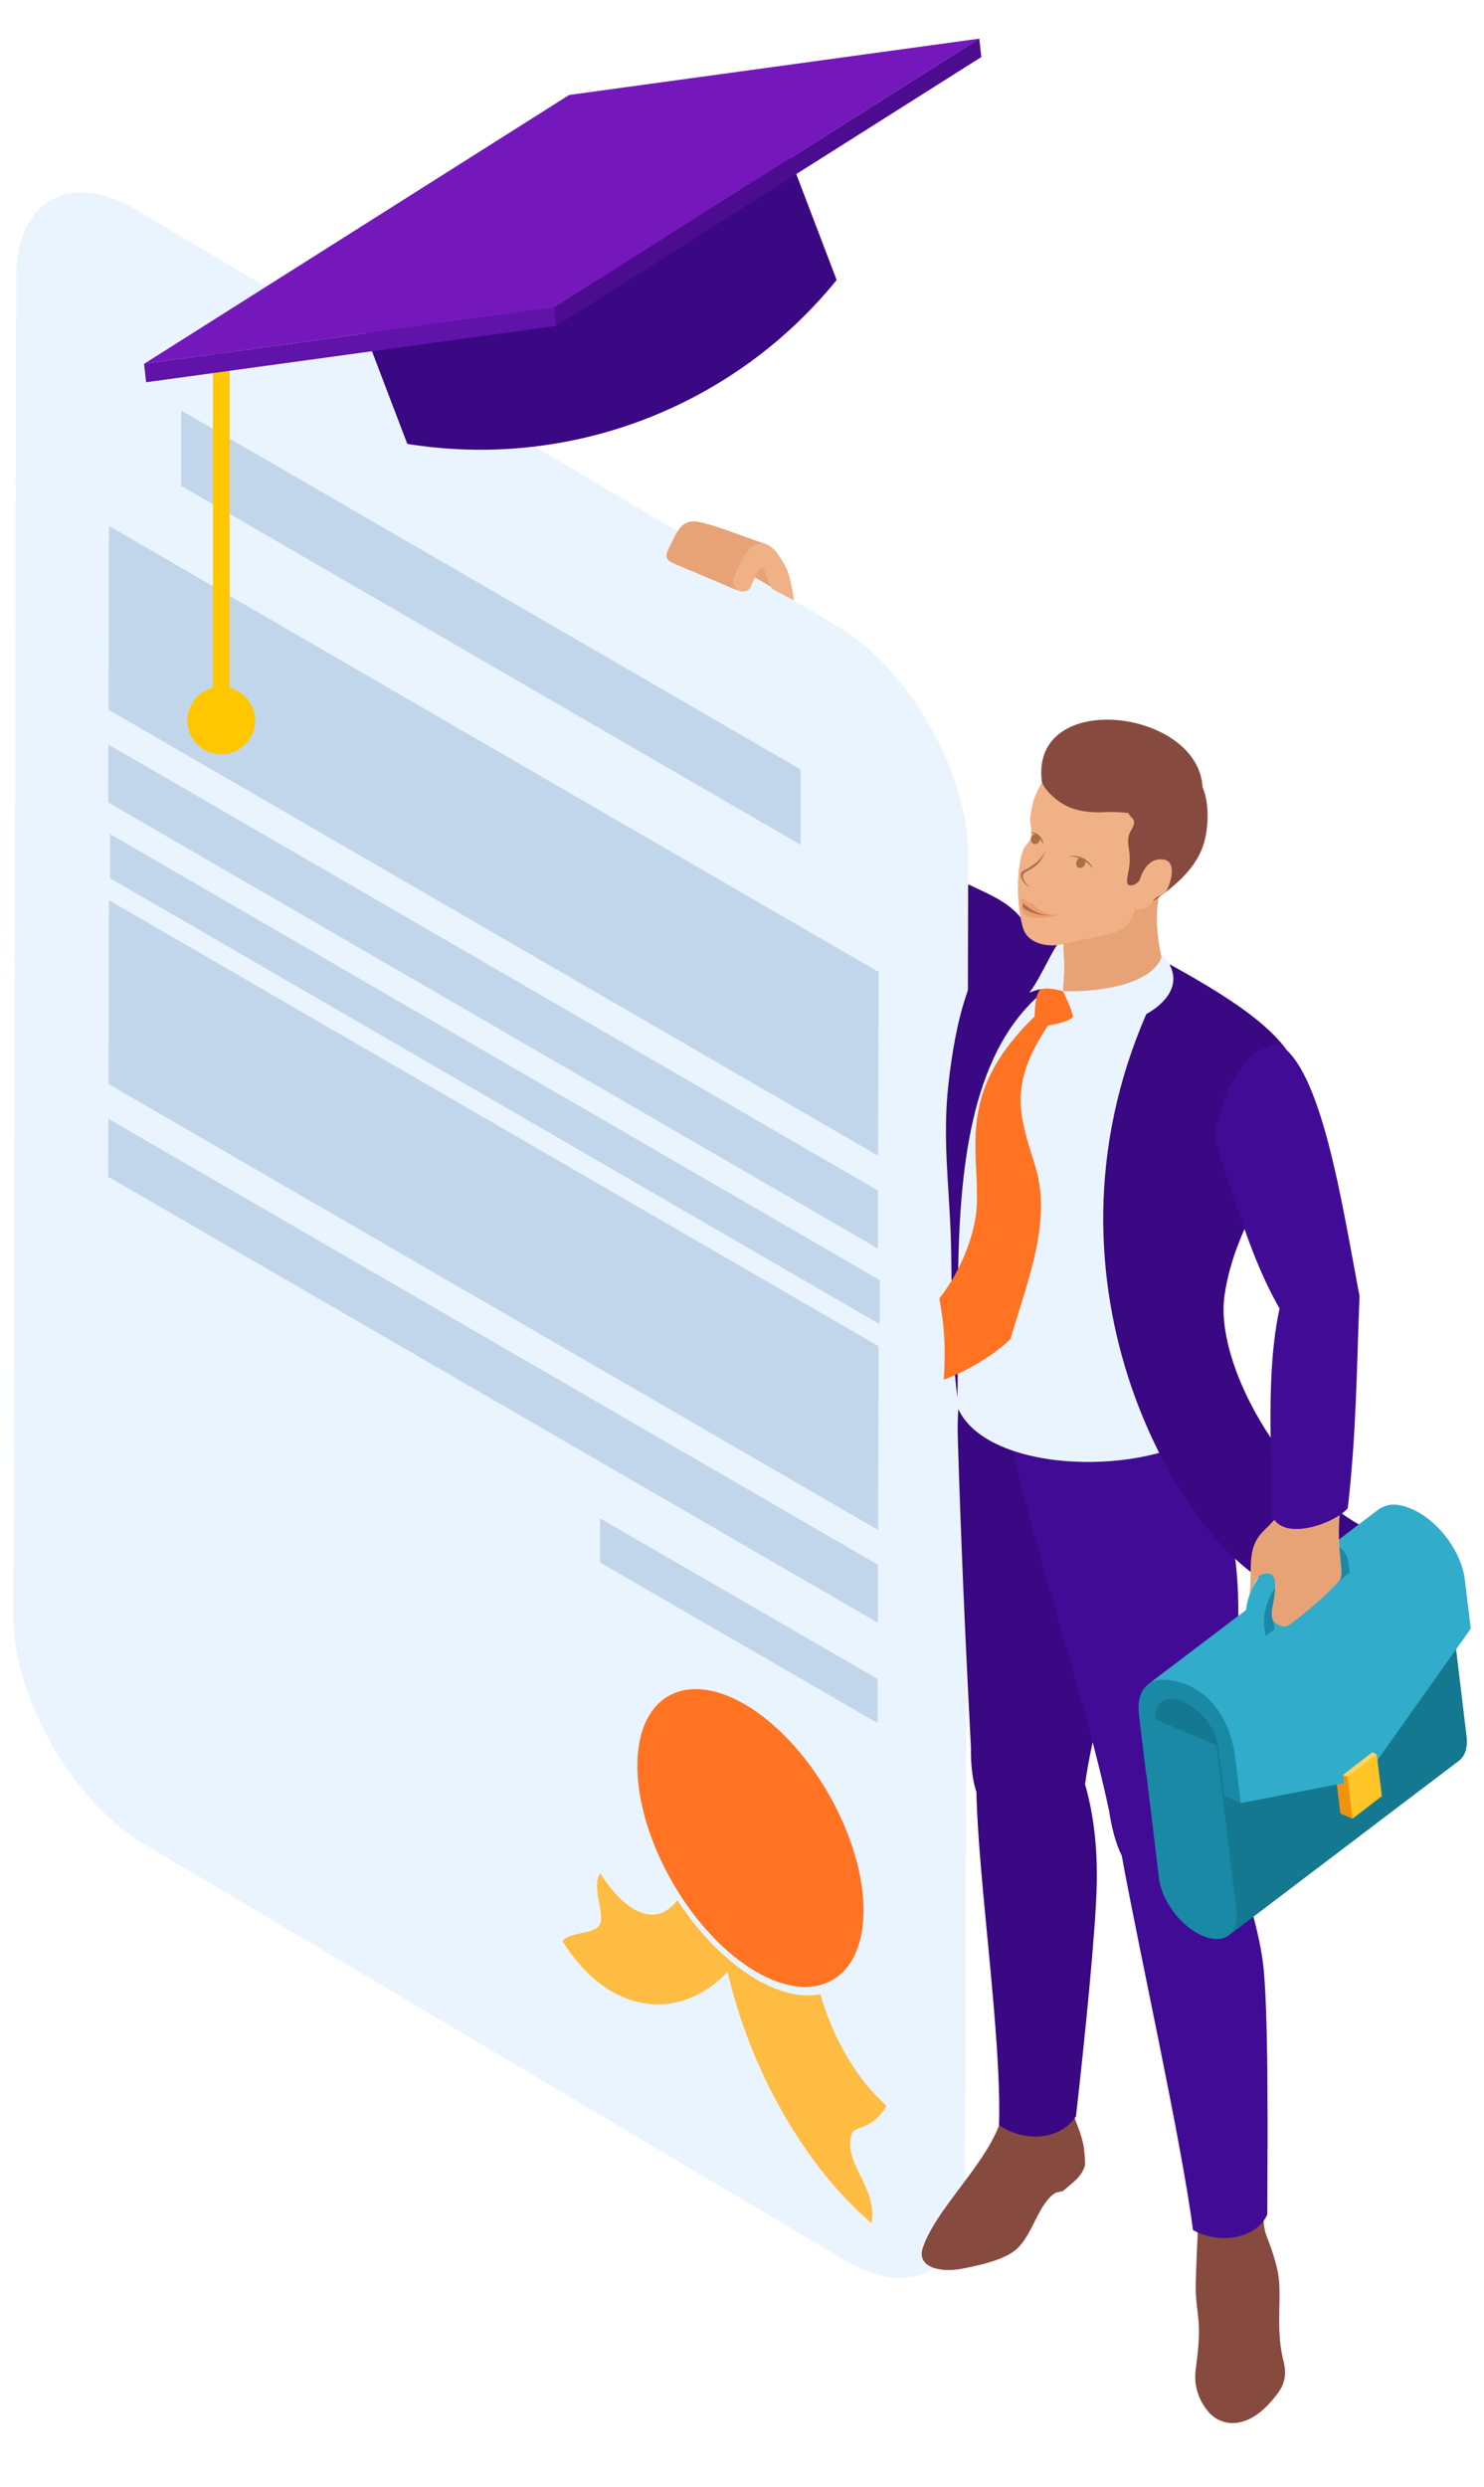
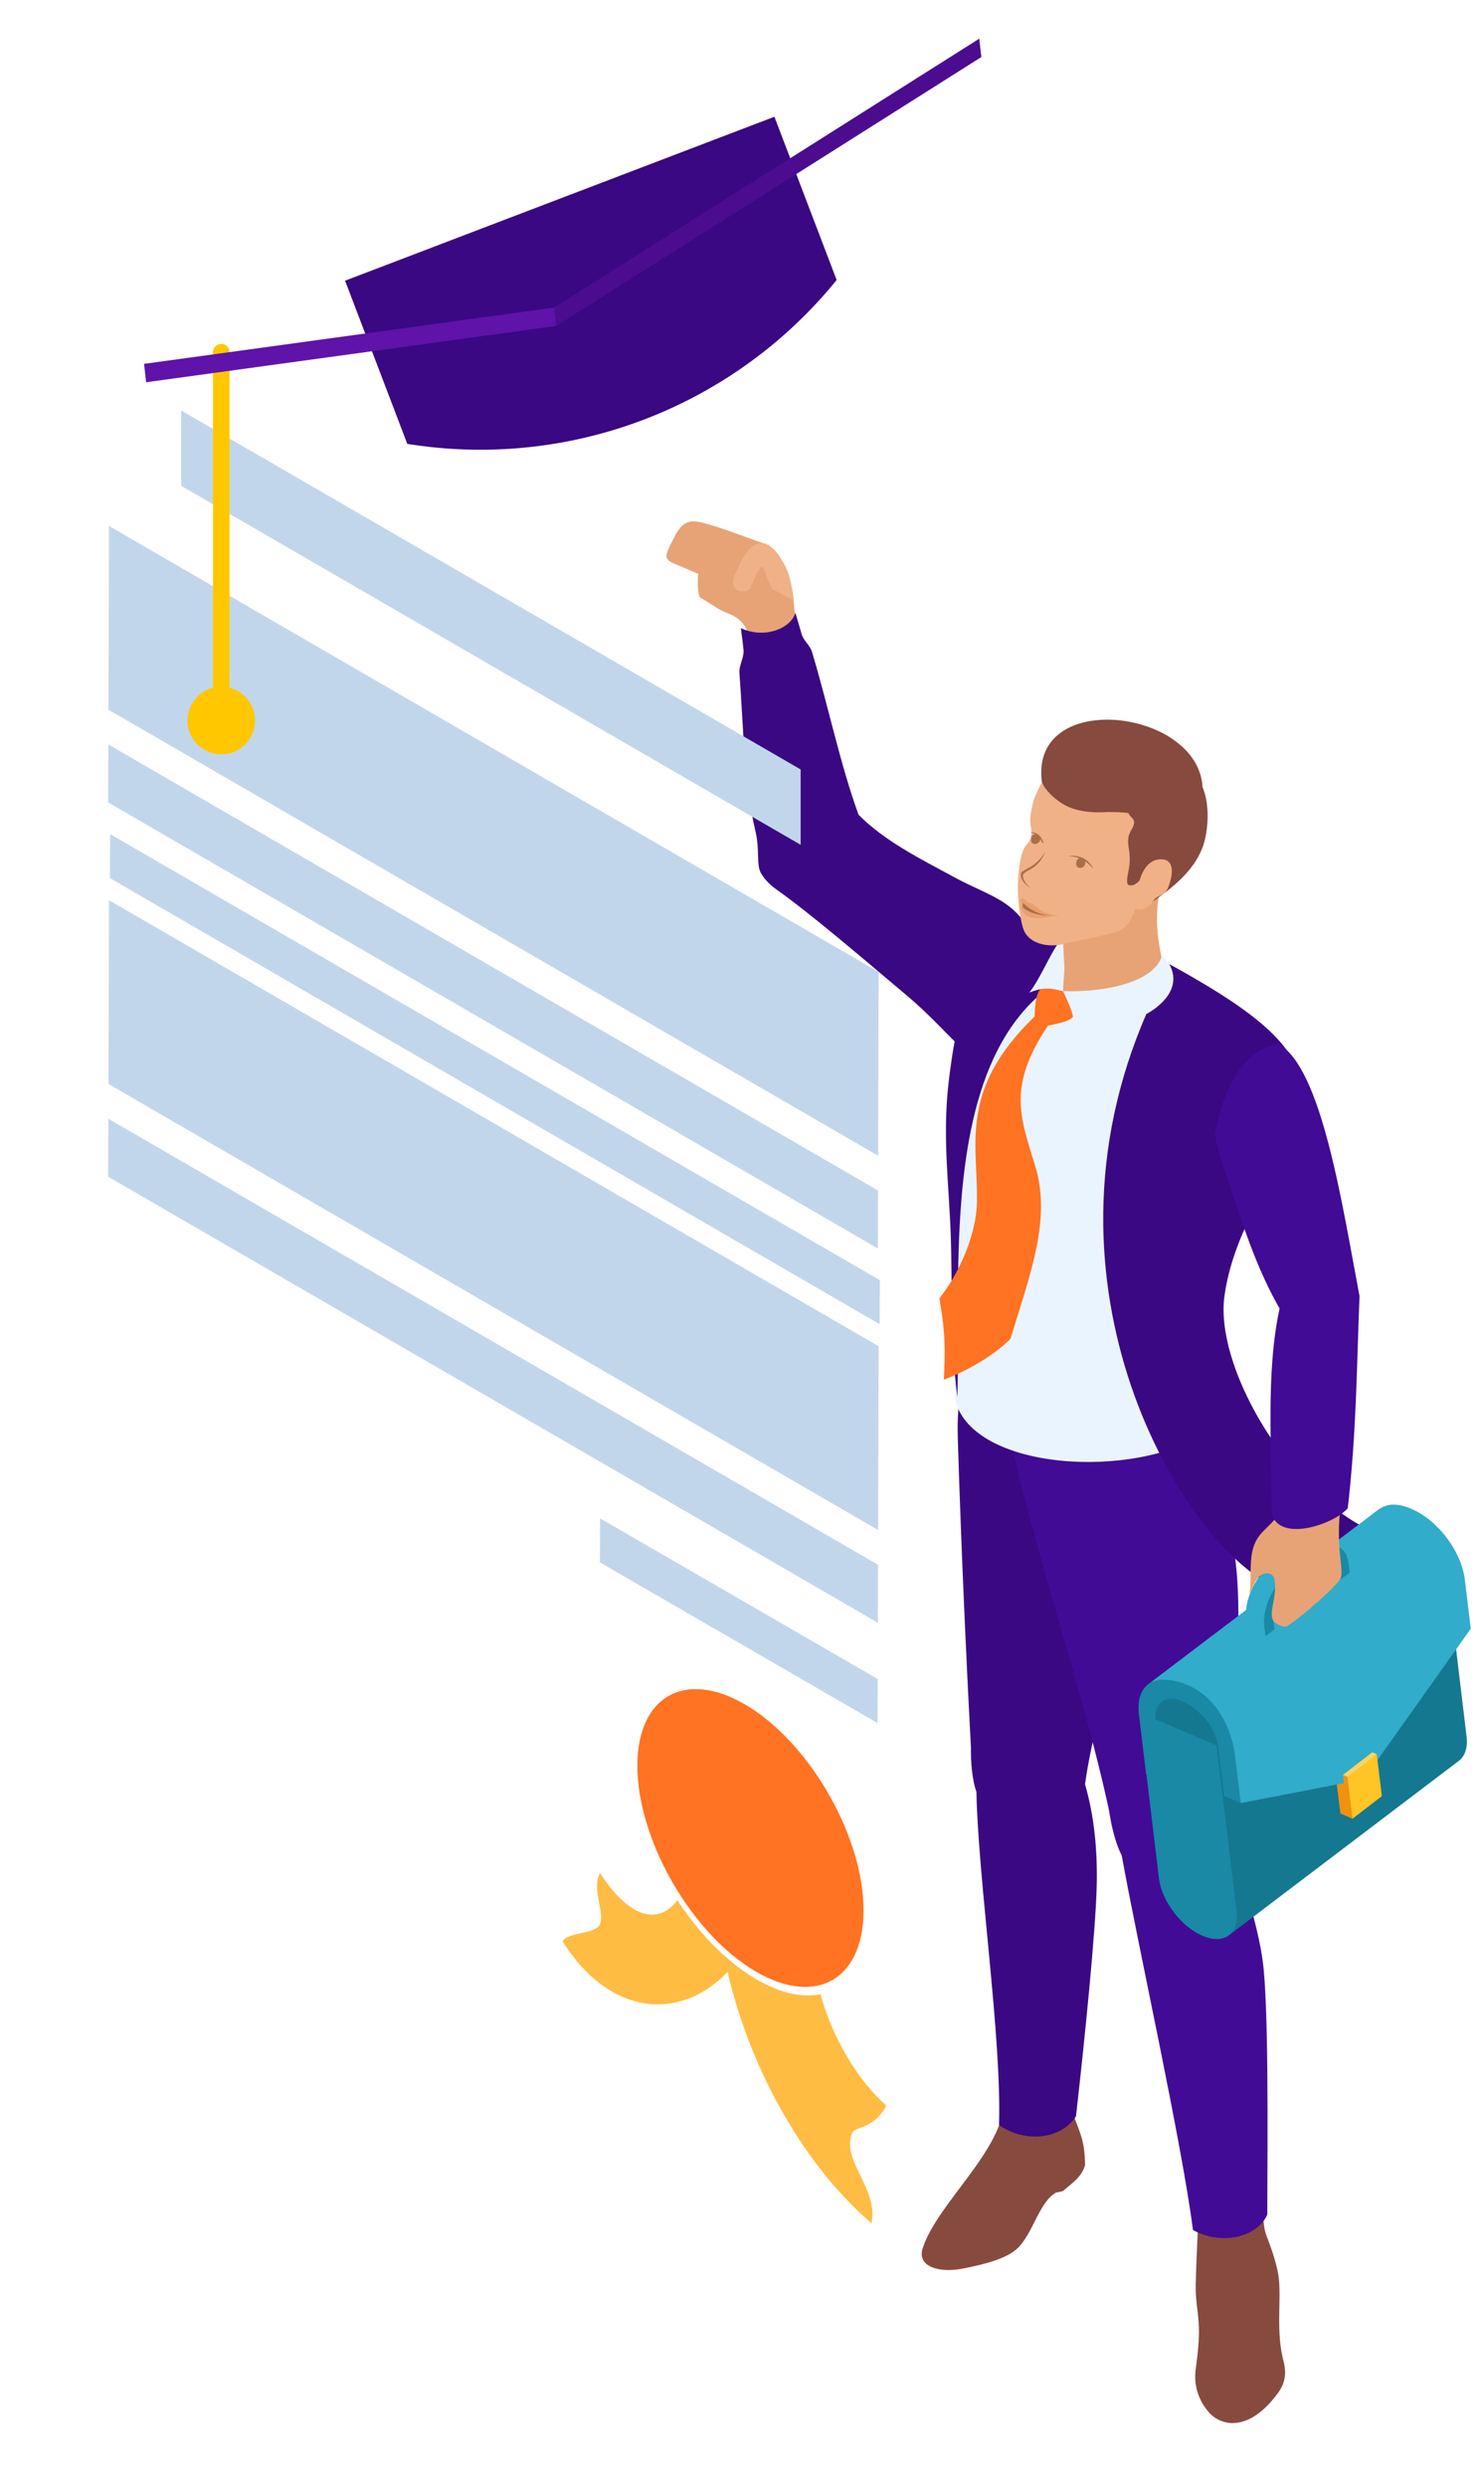
<svg xmlns="http://www.w3.org/2000/svg" version="1.1" id="Calque_1" x="0px" y="0px" width="443px" height="742px" viewBox="0 0 443 742" enable-background="new 0 0 443 742" xml:space="preserve">
  <g>
    <g>
      <path fill-rule="evenodd" clip-rule="evenodd" fill="#E7A376" d="M215.218,161.028c5.195,0.753,12.361,1.661,16.032,4.148    c4.647,3.145,5.283,10.458,5.949,17.171c-0.155-0.024,2.548,9.086,2.323,9.108c-3.257,0.34-15.907-0.653-16.186-1.99    c-0.708-3.37-2.816-5.221-6.216-6.58c-3.1-1.237-2.873-1.548-8.038-4.575c-1.466-1.118-0.826-14.173,1.847-16.613    C212.225,160.518,210.495,160.343,215.218,161.028z" />
      <path fill-rule="evenodd" clip-rule="evenodd" fill="#3A0882" d="M256.293,243.057c-5.507-15.147-8.868-31.814-13.93-48.694    c-0.489-1.622-2.518-3.37-3.015-5.055c-0.619-2.104-1.25-4.261-1.895-6.478c-1.484,4.841-9.507,7.802-16.286,4.555    c0.299,2.111,0.558,4.27,0.783,6.463c0.235,2.282-1.391,4.6-1.216,6.934c1.159,15.575,1.438,33.37,4.72,46.892    c1.497,6.164,0.147,10.317,1.834,13.042c0.621,1.017,1.949,2.842,4.378,4.557c10.104,7.135,24.773,19.702,39.087,31.756    c13.838,11.656,18.727,21.729,27.396,19.704c8.851-2.07,13.864-24.945,11.36-33.417c-4.278-14.485-13.41-15.519-24.402-21.484    C275.063,256.38,264.114,250.984,256.293,243.057z" />
    </g>
    <g>
-       <path fill-rule="evenodd" clip-rule="evenodd" fill="#EAF4FF" d="M4.836,82.752c0.067-23.831,16.946-32.379,37.706-19.038    l209.023,124.078c20.738,13.326,37.527,43.498,37.462,67.329l-0.896,399.09c-0.065,23.827-16.966,32.359-37.708,19.036    L41.404,549.17C20.64,535.829,3.874,505.667,3.94,481.841L4.836,82.752z" />
      <g>
        <g>
          <path fill-rule="evenodd" clip-rule="evenodd" fill="#FFBC42" d="M216.174,583.39c5.79,30.06,22.331,61.355,43.978,79.837      c2.103-10.492-9.115-18.525-5.775-26.902c0.835-2.096,6.259-0.882,10.226-8.151c-9.015-8.022-16.152-20.537-19.669-33.231      c-5.914,1.166-13.182-0.566-21.021-5.602C221.255,587.633,218.666,585.63,216.174,583.39z" />
          <path fill-rule="evenodd" clip-rule="evenodd" fill="#FFBC42" d="M202.219,566.887c-6.761,8.772-15.906,3.175-23.093-8.124      c-2.691,4.895,1.687,12.107-0.143,15.46c-1.592,2.918-9.443,2.066-11.009,4.934c14.148,22.791,36.631,24.584,51.261,6.824      C212.885,580.937,207.062,574.297,202.219,566.887z" />
        </g>
        <path fill-rule="evenodd" clip-rule="evenodd" fill="#FF7322" d="M224.138,509.545c-18.599-11.945-33.813-4.265-33.874,17.092     c-0.061,21.367,15.056,48.533,33.655,60.481c18.587,11.943,33.805,4.261,33.866-17.106     C257.846,548.655,242.728,521.489,224.138,509.545z" />
      </g>
      <g>
        <path fill-rule="evenodd" clip-rule="evenodd" fill="#C2D6EB" d="M262.137,344.796l0.16-54.828L32.532,156.901l-0.16,54.826     L262.137,344.796L262.137,344.796z M262.055,372.458L32.29,239.391l0.052-17.297l229.765,133.069L262.055,372.458z" />
        <path fill-rule="evenodd" clip-rule="evenodd" fill="#C2D6EB" d="M261.969,514.038l0.039-13.145l-82.886-47.935l-0.039,13.146     L261.969,514.038L261.969,514.038z M262.639,381.899L32.874,248.834l-0.037,13.144L262.6,395.045L262.639,381.899     L262.639,381.899z M262.137,456.45L32.372,323.385l0.16-54.83l229.765,133.067L262.137,456.45L262.137,456.45z M262.055,484.111     L32.29,351.045l0.052-17.295l229.765,133.067L262.055,484.111z" />
        <polygon fill-rule="evenodd" clip-rule="evenodd" fill="#C2D6EB" points="239.003,229.549 54.075,122.451 54.075,144.932      239.003,252.031    " />
      </g>
    </g>
    <g>
      <path fill-rule="evenodd" clip-rule="evenodd" fill="#E7A376" d="M229.314,162.815c-3.917-0.64-6.527,6.039-7.83,9.979    l-1.08,3.271h-0.443l-18.426-7.795c-2.742-1.16-3.192-1.99-1.838-4.797c2.505-5.2,3.889-8.691,8.81-7.795    c4.746,0.865,14.204,4.676,20.161,6.653C229.057,162.46,228.934,162.689,229.314,162.815z" />
      <path fill-rule="evenodd" clip-rule="evenodd" fill="#F0B186" d="M236.996,179.121c-0.48-4.544-1.708-7.767-2.591-9.921    c-1.12-2.74-4.037-7.604-7.513-7.096c-2.801,0.227-4.497,3.231-5.654,5.414c-0.696,1.311-1.406,2.873-2.144,4.693    c-0.646,1.596-0.054,3.245,1.041,3.854c1.384,0.772,3.476,0.214,3.793-0.571c0.671-1.655,1.328-3.098,1.983-4.334    c0.379-0.709,0.668-1.397,1.107-1.88c0.989-1.083,1.698,3.398,3.496,6.404L236.996,179.121z" />
    </g>
    <g>
      <g>
        <path fill-rule="evenodd" clip-rule="evenodd" fill="#874A3F" d="M376.854,660.729c0.554,1.992,0.242,3.658,1.224,6.275     c0.986,2.616,2.159,5.536,3.227,10.083c1.653,7.022-0.618,16.432,1.609,26.368c1.151,3.971,1.064,7.155-1.575,10.665     c-2.591,3.439-7.458,8.955-13.808,8.745c-1.449-0.048-4.408-0.625-6.696-3.249c-2.401-2.756-4.365-6.783-4.001-11.779     c0.139-1.893,1.237-7.996,1.051-13.553c-0.164-4.866-1.06-7.546-0.943-12.882c0.117-5.639,0.549-13.404,0.64-17.047     L376.854,660.729z" />
        <path fill-rule="evenodd" clip-rule="evenodd" fill="#874A3F" d="M320.774,631.826c1.838,4.998,3.05,7.133,3.136,14.108     c-1.129,3.684-3.72,5.18-6.614,7.724l-2.037,0.445c-5.053,2.734-6.9,12.322-11.589,16.688c-3.305,3.08-9.889,4.756-16.425,6.017     c-6.982,1.348-13.618-0.646-11.797-6.141c4.512-13.642,24.035-29.054,24.484-44.301L320.774,631.826z" />
        <path fill-rule="evenodd" clip-rule="evenodd" fill="#3A0882" d="M291.475,534.572c0.502,26.139,7.618,73.639,6.749,99.399     c7.895,5.477,18.627,4.218,22.974-2.635c2.712-23.701,5.87-55.548,6.186-68.556c0.26-10.825-0.709-20.779-3.478-30.502     c3.885-28.6,20.401-67.627,16.469-94.538c-1.73-11.818-9.474-24.543-11.728-34.293c-19.483,24.002-34.33,12.498-42.393,10.415     c0.047,8.293-0.58,7.186-0.312,15.901c0.909,29.477,2.28,60.949,3.897,91.533C289.784,525.864,290.195,530.885,291.475,534.572z" />
        <path fill-rule="evenodd" clip-rule="evenodd" fill="#410B96" d="M334.868,553.587c4.693,26.141,17.987,85.922,21.249,111.68     c8.435,4.685,19.207,2.238,22.187-4.615c0.1-23.702,0.411-62.68-1.367-75.686c-1.475-10.825-6.523-27.118-10.849-36.841     c-0.709-28.6,8.349-68.419,0.1-95.33c-3.625-11.82-13.41-24.543-17.229-34.293c-5.23,8.03-11.572,11.411-28.858,10.001     c-1.691-0.139-16.101-10.434-20.859-11.614c6.03,36.334,23.407,83.793,31.864,123.422     C331.779,544.881,332.995,549.898,334.868,553.587z" />
      </g>
      <path fill-rule="evenodd" clip-rule="evenodd" fill="#EAF4FF" d="M369.059,300.865c-5.767-3.461-20.089-13.488-32.621-20.098    c-16.507-8.708-33.175-11.351-43.842,7.854c-6.061,10.912-9.859,26.552-9.18,46.924c0.269,7.946,1.817,15.703,2.704,24.374    c1.181,11.485-1.609,20.216-2.284,30.246c-0.472,6.964,2.228,12.917,1.371,18.478c-0.112,3.493,0.026,6.684-0.013,9.245    c5.446,20.774,53.204,23.692,75.148,9.422c-0.627-1.718-0.398-6.135-1.401-10.828c1.64-5.187,3.279-7.628,3.945-13.836    c1.414-13.112-0.753-20.844,5.005-32.993c7.83-16.531,16.572-34.55,16.884-47.212    C385.025,312.091,376.538,305.349,369.059,300.865z" />
      <path fill-rule="evenodd" clip-rule="evenodd" fill="#3A0882" d="M307.109,276.281c19.228,5.957,32.124,5.896,42.994,11.911    c19.384,10.726,38.526,23.022,37.708,35.961c-1.367,21.633-18.921,38.206-22.291,62.48c-2.851,20.576,17.688,56.035,40.901,68.569    c-3.751,9.753-18.376,20.195-28.062,17.042c-27.179-14.909-72.604-92.026-34.304-173.836    C348.814,288.242,317.244,286.568,307.109,276.281z" />
      <path fill-rule="evenodd" clip-rule="evenodd" fill="#3A0882" d="M285.8,416.804c-2.232-16.985-1.449-32.93-1.994-48.542    c-0.506-14.611-2.475-28.879-0.684-44.846c2.068-18.408,6.549-39.417,19.406-46.557c6.29-3.493,11.731-2.113,28.706,3.039    l-1.207,6.435c-31.198,8.796-40.355,39.112-43.021,71.452C285.315,378.304,286.237,399.639,285.8,416.804z" />
      <g>
        <path fill-rule="evenodd" clip-rule="evenodd" fill="#FF7322" d="M312.84,305.961c-12.095,18.091-8.362,27.11-3.802,41.922     c4.962,16.133-1.856,33.101-7.393,51.548c-4.884,4.869-13.012,9.643-19.89,12.145c0.667-12.212-0.156-17.137-1.332-24.225     c6.67-8.49,11.026-19.893,11.212-28.652c0.368-17.282-5.645-33.372,17.212-55.455c0.204-7.213,1.475-8.438,3.08-8.954     c1.886-0.606,0.506-1.233,5.187,1.058c3.084,1.507,6.264,2.982,4.503,6.283C320.264,304.166,318.642,304.867,312.84,305.961z" />
        <path fill-rule="evenodd" clip-rule="evenodd" fill="#E7A376" d="M316.721,286.956c-0.186-0.982-0.424-1.964-0.631-3.018     c-0.602-3.004,0.182-8.837-0.623-15.72l26.258-4.774l5.693-1.538c-3.253,9.084-2.059,17.61-0.372,25.075     c-1.017,9.264-19.726,8.812-29.619,8.728C316.881,293.263,317.283,289.977,316.721,286.956z" />
        <path fill-rule="evenodd" clip-rule="evenodd" fill="#EAF4FF" d="M317.426,295.722c-0.173-1.41,0.242-4.123,0.29-6.564     c0.039-2.182-0.519-7.711-0.199-9.034c-2.232,0.002-6.588,11.571-10.256,15.981C311.616,294.472,313.282,294.653,317.426,295.722     z" />
        <path fill-rule="evenodd" clip-rule="evenodd" fill="#EAF4FF" d="M346.924,284.989c-2.574,8.788-19.073,11.076-29.589,10.717     c1.674,3.532,3.859,7.997,2.994,10.877c7.427-0.13,20.037-0.394,27.071-8.057C352.21,293.289,350.216,288.052,346.924,284.989z" />
        <path fill-rule="evenodd" clip-rule="evenodd" fill="#F0B186" d="M316.695,281.808c3.309-0.962,14.085-2.749,17.022-4.012     c5.407-2.321,3.989-7.142,9.608-14.504c6.155-2.04,8.734-4.369,10.187-7.462c3.443-7.333,1.64-16.949-2.816-23.282     c-3.893-5.533-9.435-8.463-16.503-9.067c-13.734-1.172-21.365,3.947-25.492,14.859c-0.355,0.934-1.181,4.806-1.181,5.84     c0,2.455,0.506,3.004,0.342,4.672c-0.104,1.085-0.32,1.977-1.527,3.274c-1.402,1.51-2.202,5.767-2.448,10.836     c-0.286,5.814,0.834,12.211,1.678,14.414C306.871,280.806,311.322,282.705,316.695,281.808z" />
        <path fill-rule="evenodd" clip-rule="evenodd" fill="#874A3F" d="M320.19,239.934c3.534-0.923,16.728-4.423,22.521-6.231     c5.922-1.847,12.367-3.778,15.993,0.528c2.742,5.576,1.977,14.357,0.134,18.949c-2.634,6.573-8.431,11.548-15.798,16.505     c-2.773,1.86-0.389-7.743-0.666-9.923c-1.973,3.171-3.517,4.365-4.659,4.365c-0.831,0-1.813,0.281-0.878-4.105     c1.432-6.722-1.527-8.479,0.947-12.56c1.981-3.27-0.441-3.335-0.909-4.884C331.887,241.761,326.817,243.25,320.19,239.934z" />
        <path fill-rule="evenodd" clip-rule="evenodd" fill="#F0B186" d="M345.734,256.402c5.533-0.694,4.334,5.282,2.786,8.736     c-1.06,2.375-3.076,1.765-4.227,3.575c-1.367,2.156-3.409,2.873-4.953,2.511c-3.127-0.735-0.216-5.009,0.541-6.787     C340.141,261.318,342.222,256.843,345.734,256.402z" />
        <path fill-rule="evenodd" clip-rule="evenodd" fill="#874A3F" d="M358.98,234.736c-4.149,0.218-9.85,3.331-16.166,5.185     c-8.699,2.55-18.294,3.662-24.627,0.421c-3.638-1.86-6.995-5.567-7.207-7.397C307.762,205.498,357.552,211.416,358.98,234.736z" />
        <path fill-rule="evenodd" clip-rule="evenodd" fill="#AA6F48" d="M312.131,253.865c-2.565,4.719-6.566,5.416-7.194,6.411     c-0.653,1.047,0.329,3.322,2.704,4.655c-2.059-1.614-2.552-3.576-2.197-4.09C306.572,259.208,309.813,259.623,312.131,253.865z" />
        <g>
          <path fill-rule="evenodd" clip-rule="evenodd" fill="#AA6F48" d="M326.415,259.246c-2.007-2.299-3.868-3.631-7.54-3.865      C322.777,254.942,325.113,256.597,326.415,259.246z" />
          <path fill-rule="evenodd" clip-rule="evenodd" fill="#AA6F48" d="M322.128,258.896c-1.082-0.234-1.051-1.696-0.532-2.438      c0.229-0.329,0.597-0.498,1.225-0.411c0.389,0.052,1.133,0.502,1.155,1.339C324.005,258.375,323.006,259.086,322.128,258.896z" />
        </g>
        <g>
          <path fill-rule="evenodd" clip-rule="evenodd" fill="#AA6F48" d="M311.435,251.248c-0.947-2.574-2.418-2.946-3.954-3.02      c1.116,0.476,2.34,0.619,3.837,3.426L311.435,251.248z" />
          <path fill-rule="evenodd" clip-rule="evenodd" fill="#AA6F48" d="M308.653,251.763c-1.085-0.233-1.051-1.696-0.536-2.436      c0.233-0.333,0.597-0.498,1.229-0.413c0.385,0.052,1.129,0.504,1.155,1.339C310.526,251.241,309.531,251.953,308.653,251.763z" />
        </g>
        <g>
          <path fill-rule="evenodd" clip-rule="evenodd" fill="#EA9F6F" d="M305.539,268.149c0.575,0.16,0.692,0.508,1.28,0.921      c1.056,0.385,1.389,0.554,2.033,1.09c1.185,0.986,3.599,2.994,7.393,2.892c-3.474,0.478-8.53,2.13-10.961-1.001      c-0.692-0.891-0.182-2.05-0.48-2.747C304.574,268.785,304.379,267.827,305.539,268.149z" />
          <path fill-rule="evenodd" clip-rule="evenodd" fill="#AA6F48" d="M305.374,269.399c2.245,1.981,4.386,3.34,8.003,3.716      c-2.57,0.004-6.03-0.558-8.077-2.433l0.048-1.14L305.374,269.399z" />
        </g>
      </g>
      <g>
        <g>
          <path fill-rule="evenodd" clip-rule="evenodd" fill="#147890" d="M343.113,507.105c-0.277-2.31,0.536-1.857,1.604-2.982      c0.151-0.16,0.316-0.308,0.493-0.441l16.572-11.892c10.655-6.422,17.68,14.641,21.123,30.785l-14.115,10.421l-22.295-9.039      L343.113,507.105z" />
          <path fill-rule="evenodd" clip-rule="evenodd" fill="#147890" d="M368.631,570.168l-4.395-37.43l-1.051-12.073l68.672-52.079      l5.939,49.442c0.151,1.268,0.121,2.414-0.074,3.422c-0.125,0.675-0.329,1.287-0.592,1.832c-0.134,0.274-0.286,0.529-0.446,0.77      c-0.333,0.482-0.722,0.892-1.168,1.231l-68.672,52.08C368.631,576.01,369.037,573.548,368.631,570.168z" />
          <path fill-rule="evenodd" clip-rule="evenodd" fill="#1989A5" d="M340.015,510.837l23.169,9.828l5.939,49.442      c0.817,6.807-3.66,10.133-9.993,7.446l-0.234-0.1c-6.333-2.684-12.125-10.366-12.943-17.176L340.015,510.837z" />
          <polygon fill-rule="evenodd" clip-rule="evenodd" fill="#F1920E" points="402.234,530.073 398.596,528.517 400.131,541.005       403.77,542.561 403.064,535.405     " />
          <path fill-rule="evenodd" clip-rule="evenodd" fill="#31ACCB" d="M411.431,450.377c0.787-0.619,2.18-1.216,3.158-1.389      c3.482-0.621,7.544,1.27,10.226,3.041c2.396,1.583,4.56,3.634,6.355,5.838c2.764,3.397,4.996,7.594,5.857,11.831      c0.095,0.479,0.177,0.958,0.233,1.434l1.8,14.736l-29.074,40.924l-6.104,4.627l-33.512,6.493l-0.424-0.281l-1.017-6.812      c-0.48-4.014-3.608-15.811-6.104-19.313c-3.46-4.855-14.275-13.176-20.067-9.05L411.431,450.377z" />
          <path fill-rule="evenodd" clip-rule="evenodd" fill="#1989A5" d="M347.309,501.091c-5.005-0.085-8.098,3.794-7.332,10.191      l2.167,18.032l4.988,2.113l-2.167-18.03c-0.315-2.649,0.398-4.629,1.804-5.687c4.403-3.307,11.645,2.941,13.825,6.052      c1.605,2.295,2.725,4.893,3.02,7.337l1.791,14.697l4.983,2.117l-1.795-14.703c-0.761-5.531-3.18-11.455-7.242-15.766      C357.812,503.688,352.491,501.177,347.309,501.091z" />
          <polygon fill-rule="evenodd" clip-rule="evenodd" fill="#F1920E" points="402.234,530.073 400.888,529.496 402.424,541.984       403.77,542.561 403.064,535.405     " />
          <polygon fill-rule="evenodd" clip-rule="evenodd" fill="#FFD463" points="410.976,523.336 405.776,527.781 402.234,530.071       400.888,529.498 409.631,522.763     " />
          <polygon fill-rule="evenodd" clip-rule="evenodd" fill="#FFC426" points="410.976,523.336 402.234,530.071 403.77,542.561       412.512,535.825     " />
        </g>
        <g>
          <path fill-rule="evenodd" clip-rule="evenodd" fill="#783C18" d="M394.339,465.545c-0.039-0.171-0.082-0.333-0.134-0.486      c-0.004-0.021-0.013-0.043-0.018-0.063c-0.052-0.149-0.108-0.295-0.173-0.429c-0.009-0.023-0.021-0.05-0.035-0.073      c-0.061-0.13-0.125-0.253-0.199-0.368c-0.004-0.011-0.009-0.021-0.018-0.032c-0.082-0.128-0.168-0.246-0.259-0.356      c-0.13-0.158-0.272-0.292-0.424-0.413c-0.039-0.028-0.073-0.057-0.112-0.083c-0.156-0.112-0.32-0.214-0.493-0.289l5.412,2.314      c0.173,0.075,0.337,0.177,0.493,0.289c0.039,0.026,0.078,0.055,0.112,0.085c0.151,0.119,0.294,0.253,0.424,0.408      c0.004,0.005,0.008,0.005,0.008,0.009c0.087,0.106,0.169,0.219,0.247,0.34c0,0.004,0.004,0.007,0.004,0.011      c0.009,0.011,0.013,0.021,0.018,0.03c0.052,0.08,0.099,0.16,0.143,0.246c0.021,0.039,0.039,0.083,0.056,0.122      c0.013,0.025,0.026,0.049,0.039,0.075c0.009,0.026,0.021,0.048,0.03,0.071c0.039,0.084,0.073,0.173,0.104,0.264      c0.013,0.028,0.021,0.061,0.034,0.094c0.004,0.019,0.013,0.041,0.018,0.061c0.013,0.034,0.026,0.064,0.035,0.097      c0.021,0.082,0.047,0.165,0.069,0.249c0.013,0.045,0.022,0.095,0.035,0.141c0,0.018,0.004,0.034,0.009,0.052      c0.004,0.02,0.009,0.041,0.013,0.061c0.017,0.08,0.034,0.164,0.047,0.247c0.013,0.084,0.026,0.171,0.035,0.255      c0.004,0.007,0.004,0.011,0.004,0.015l0.342,2.704l-5.412-2.314l-0.342-2.701c-0.026-0.203-0.061-0.394-0.1-0.58      C394.348,465.577,394.343,465.561,394.339,465.545z" />
          <path fill-rule="evenodd" clip-rule="evenodd" fill="#31ACCB" d="M388.556,460.274c0.104-0.074,0.208-0.147,0.311-0.215      c0.069-0.047,0.139-0.088,0.208-0.132c0.017-0.008,0.03-0.02,0.047-0.03c0.021-0.011,0.039-0.023,0.061-0.036      c0.104-0.061,0.204-0.121,0.312-0.18c0.104-0.057,0.208-0.112,0.316-0.164c0.017-0.009,0.035-0.018,0.056-0.028      c0.017-0.007,0.03-0.016,0.047-0.021c0.074-0.035,0.143-0.067,0.208-0.098c0.112-0.05,0.22-0.096,0.329-0.137      c0.056-0.021,0.108-0.036,0.165-0.056c0.021-0.009,0.043-0.018,0.069-0.026c0.03-0.009,0.061-0.023,0.095-0.034      c0.117-0.039,0.238-0.074,0.351-0.102c0.078-0.021,0.151-0.035,0.225-0.052c0.021-0.005,0.047-0.012,0.069-0.018      c0.026-0.005,0.048-0.009,0.069-0.016c0.13-0.023,0.26-0.045,0.385-0.058c0.061-0.009,0.117-0.009,0.173-0.014      c0.043-0.004,0.086-0.009,0.13-0.011c0.043-0.004,0.086-0.009,0.129-0.009c0.16-0.006,0.325-0.002,0.48,0.009      c0.004,0,0.009,0.002,0.013,0.002c0.039,0.005,0.078,0.014,0.117,0.018c0.16,0.018,0.315,0.035,0.467,0.069      c0.013,0.002,0.026,0.009,0.039,0.011c0.229,0.054,0.454,0.123,0.666,0.217l5.416,2.313c-2.098-0.216-4.17,0.623-5.827,1.878      l-0.242-0.128l-9.353,7.049l-0.035-0.015c-3.962,2.998-6.069,8.295-6.255,13.323c0,0.007-0.455-0.203-0.455-0.196l0,0v0.017l0,0      v0.014l0,0v0.017l0,0v0.016l0,0v0.015l0,0v0.016l0,0l-0.004,0.015l0,0v0.016l0,0v0.015l0,0v0.018l0,0v0.016v0.015l0,0v0.016l0,0      v0.015l0,0v0.016h-0.004v0.017l0,0v0.016l0,0v0.015l0,0v0.016l0,0v0.015l0,0v0.016v0.015l0,0v0.016l0,0v0.015l0,0v0.018v0.015      l0,0v0.016l0,0v0.016l0,0v0.015l0,0v0.015v0.016v0.018l0,0v0.013l0,0v0.018l0,0v0.015l0,0v0.016v0.015v0.016v0.015v0.016v0.015      l0,0v0.016l0,0v0.015l0,0v0.016v0.015l0.004,0.016l0,0v0.045v0.018v0.016v0.015v0.016v0.015l0.004,0.016l0,0v0.015l0,0v0.016      l0,0v0.015l0,0v0.016v0.015v0.016l0,0v0.015l0,0v0.016l0,0v0.015l0,0v0.002l0,0v0.002l0,0v0.005l0,0l0,0l0,0v0.009l0,0      l0.004,0.004h-0.004l0.004,0.002v0.003l0,0v0.002l0,0v0.002v0.005v0.002l0,0v0.004l0,0v0.002l0,0v0.003l0,0v0.002l0,0v0.002      v0.002v0.002l0,0v0.003l0,0l0,0v0.004v0.002v0.003v0.002l0,0v0.002l0,0v0.002v0.002v0.005v0.015v0.014l0.004,0.017v0.016v0.015      v0.014l0,0v0.017l0,0l0.004,0.016h-0.004l0.004,0.013l0,0v0.016v0.017v0.014l0,0l0.004,0.015v0.016l0,0v0.015v0.016v0.015l0,0      l0.004,0.016l0,0v0.015v0.016v0.015l0.004,0.016l0,0v0.015v0.014l0,0v0.017l0.004,0.016v0.015v0.014v0.015l0.004,0.015v0.016      l0,0v0.016v0.015l0,0l0.004,0.015v0.016v0.016v0.015l0.004,0.016v0.013v0.015l0.004,0.016v0.015v0.016l0.004,0.015v0.014v0.015      l0.004,0.016v0.015l0.004,0.016h-0.004l0.004,0.015v0.016l0.004,0.013v0.015v0.016l0.004,0.015v0.014l0,0l0.004,0.015v0.016      v0.015l0.004,0.016v0.015l0.004,0.014v0.015v0.016l0.342,2.703l-5.412-2.314l-0.341-2.703v-0.005v-0.006v-0.007v-0.004      l-0.004-0.007v-0.004v-0.009l0,0v-0.005v-0.006v-0.005l-0.004-0.007v-0.006v-0.005v-0.006v-0.005l0,0v-0.006L372,482.991v-0.004      v-0.007v-0.007v-0.004v-0.002v-0.005v-0.004l-0.004-0.007v-0.007l0,0v-0.006v-0.005v-0.006v-0.007l0,0v-0.006l-0.004-0.005      v-0.004v-0.003V482.9v-0.007v-0.006l0,0v-0.005v-0.006v-0.007l0,0l-0.004-0.007v-0.004v-0.007l0,0v-0.004v-0.007l0,0v-0.006      v-0.005v-0.002l-0.004-0.005v-0.006v-0.007v-0.004v-0.007v-0.004v-0.007l-0.004-0.007v-0.006v-0.005v-0.002v-0.004v-0.007l0,0      v-0.007v-0.004l-0.004-0.007v-0.004v-0.007v-0.006v-0.007v-0.004v-0.009v-0.005l-0.004-0.006v-0.007v-0.007v-0.002v-0.004      v-0.007v-0.004v-0.007l-0.004-0.007v-0.006v-0.003v-0.004v-0.007v-0.006v-0.005v-0.006v-0.007v-0.004v-0.003l-0.004-0.006      v-0.007v-0.023v-0.003l-0.004-0.047v-0.007l-0.004-0.02v-0.002v-0.004l-0.009-0.163l-0.004-0.025v-0.002l0,0v-0.007v-0.002      v-0.002v-0.005v-0.002v-0.002v-0.005v-0.002v-0.002v-0.005v-0.002v-0.004l0,0c-0.004-0.093-0.009-0.187-0.009-0.279v-0.002      v-0.002h-0.004v-0.003v-0.002v-0.002v-0.002v-0.002v-0.003v-0.002v-0.034c-0.004-0.137-0.004-0.272-0.004-0.409l0,0      c0-0.428,0.021-0.856,0.061-1.282c0.008-0.055,0.013-0.108,0.017-0.162c0.004-0.03,0.009-0.061,0.013-0.094      c0.004-0.063,0.013-0.125,0.017-0.186c0.13-1.019,0.337-2.001,0.632-2.985c0.471-1.444,0.973-2.776,1.743-4.096      c0.017-0.02,0.268-0.463,0.307-0.53c0.047-0.078,0.216-0.37,0.264-0.42c0.312-0.885,2.596-3.203,3.417-3.828      c0.026-0.02,0.052-0.037,0.074-0.057l9.845-7.418C388.391,460.391,388.473,460.333,388.556,460.274z" />
          <path fill-rule="evenodd" clip-rule="evenodd" fill="#1989A5" d="M383.879,470.187l9.845-7.421      c4.213-3.177,8.18-1.522,8.833,3.688l0.342,2.706l-2.695,2.031l-0.342-2.704c-0.424-3.371-2.994-4.442-5.719-2.388l-9.841,7.421      c-2.729,2.055-4.599,6.477-4.174,9.846l0.342,2.704l-2.704,2.037l-0.342-2.703C376.772,480.192,379.666,473.364,383.879,470.187      z" />
        </g>
        <path fill-rule="evenodd" clip-rule="evenodd" fill="#E7A376" d="M400.257,448.817c-1.666,12.735,0.96,19.193-0.021,21.889     c-0.831,2.275-12.199,12.13-15.993,14.366c-1.189,0.645-3.746-0.844-4.058-1.365c-1.601-2.692,0.843-6.292,0.407-11.755     c-0.255-3.154-2.791-2.788-3.95-2.181c-1.856,0.969-2.751,4.086-3.634,5.79c0.956-7.337-1.047-13.41,3.915-18.57     c2.224-2.314,5.053-4.396,6.285-8.799L400.257,448.817z" />
        <path fill-rule="evenodd" clip-rule="evenodd" fill="#410B96" d="M381.292,311.277c13.25,6.491,19.471,48.782,24.544,75.374     c-0.869,22.503-0.943,40.887-3.5,63.272c-3.807,4.606-19.963,10.386-22.728,1.825c0.095-19.369-1.795-42.246,2.366-61.384     c-5.87-10.246-9.772-21.302-13.268-31.931c-2.068-6.29-4.953-13.762-6.061-20.05C364.672,328.2,368.813,314.377,381.292,311.277z     " />
      </g>
    </g>
  </g>
  <g>
    <path fill="#FFC700" d="M66.044,209.179L66.044,209.179c-1.364,0-2.472-1.107-2.472-2.472V105.071c0-1.367,1.107-2.474,2.472-2.474   l0,0c1.367,0,2.474,1.107,2.474,2.474v101.636C68.518,208.072,67.411,209.179,66.044,209.179z" />
    <circle fill="#FFC700" cx="66.045" cy="214.951" r="10.098" />
    <g>
      <path fill="#3A0882" d="M121.591,132.437l2.1,0.306c47.756,6.945,95.644-11.748,126.064-49.21l0.001-0.001L231.172,34.83    L103.007,83.735L121.591,132.437z" />
-       <polygon fill="#7418BB" points="169.916,28.326 292.333,11.529 165.422,91.754 43.005,108.55   " />
      <polygon fill="#5F13A9" points="165.422,91.754 166.031,97.242 43.614,114.038 43.005,108.55   " />
      <polygon fill="#4C0C90" points="292.333,11.529 292.942,17.016 166.031,97.242 165.422,91.754   " />
    </g>
  </g>
</svg>